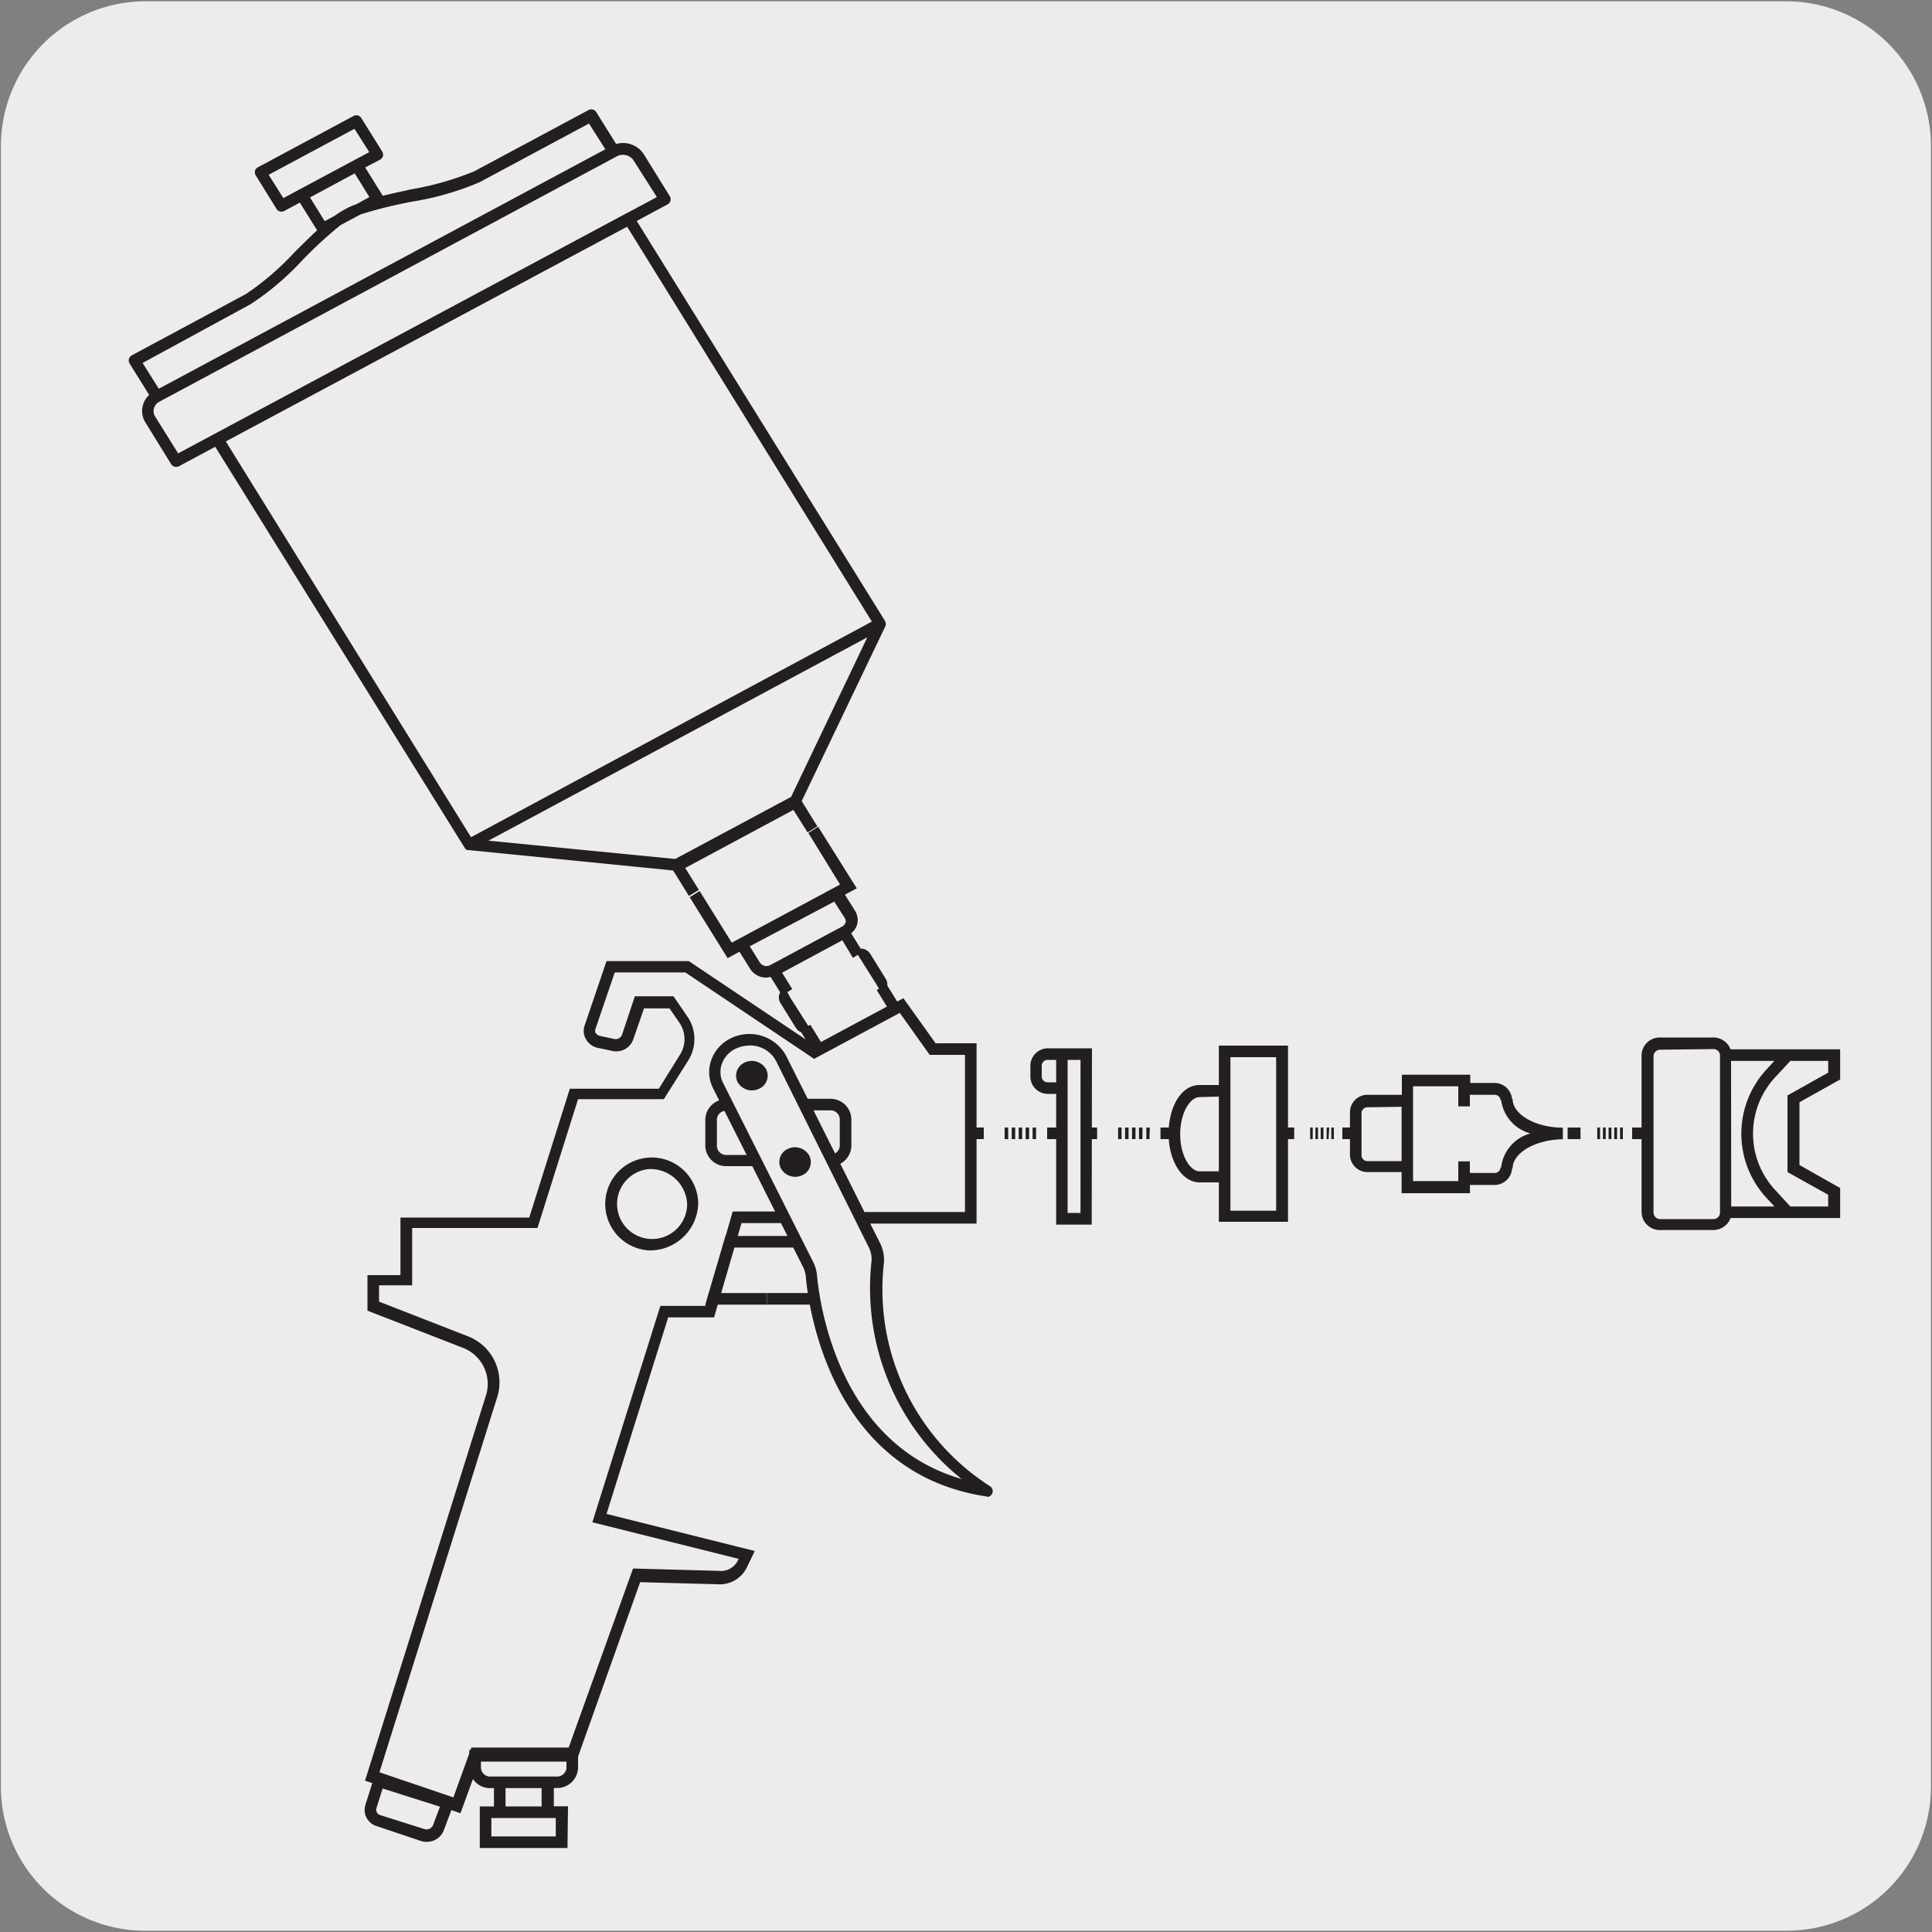
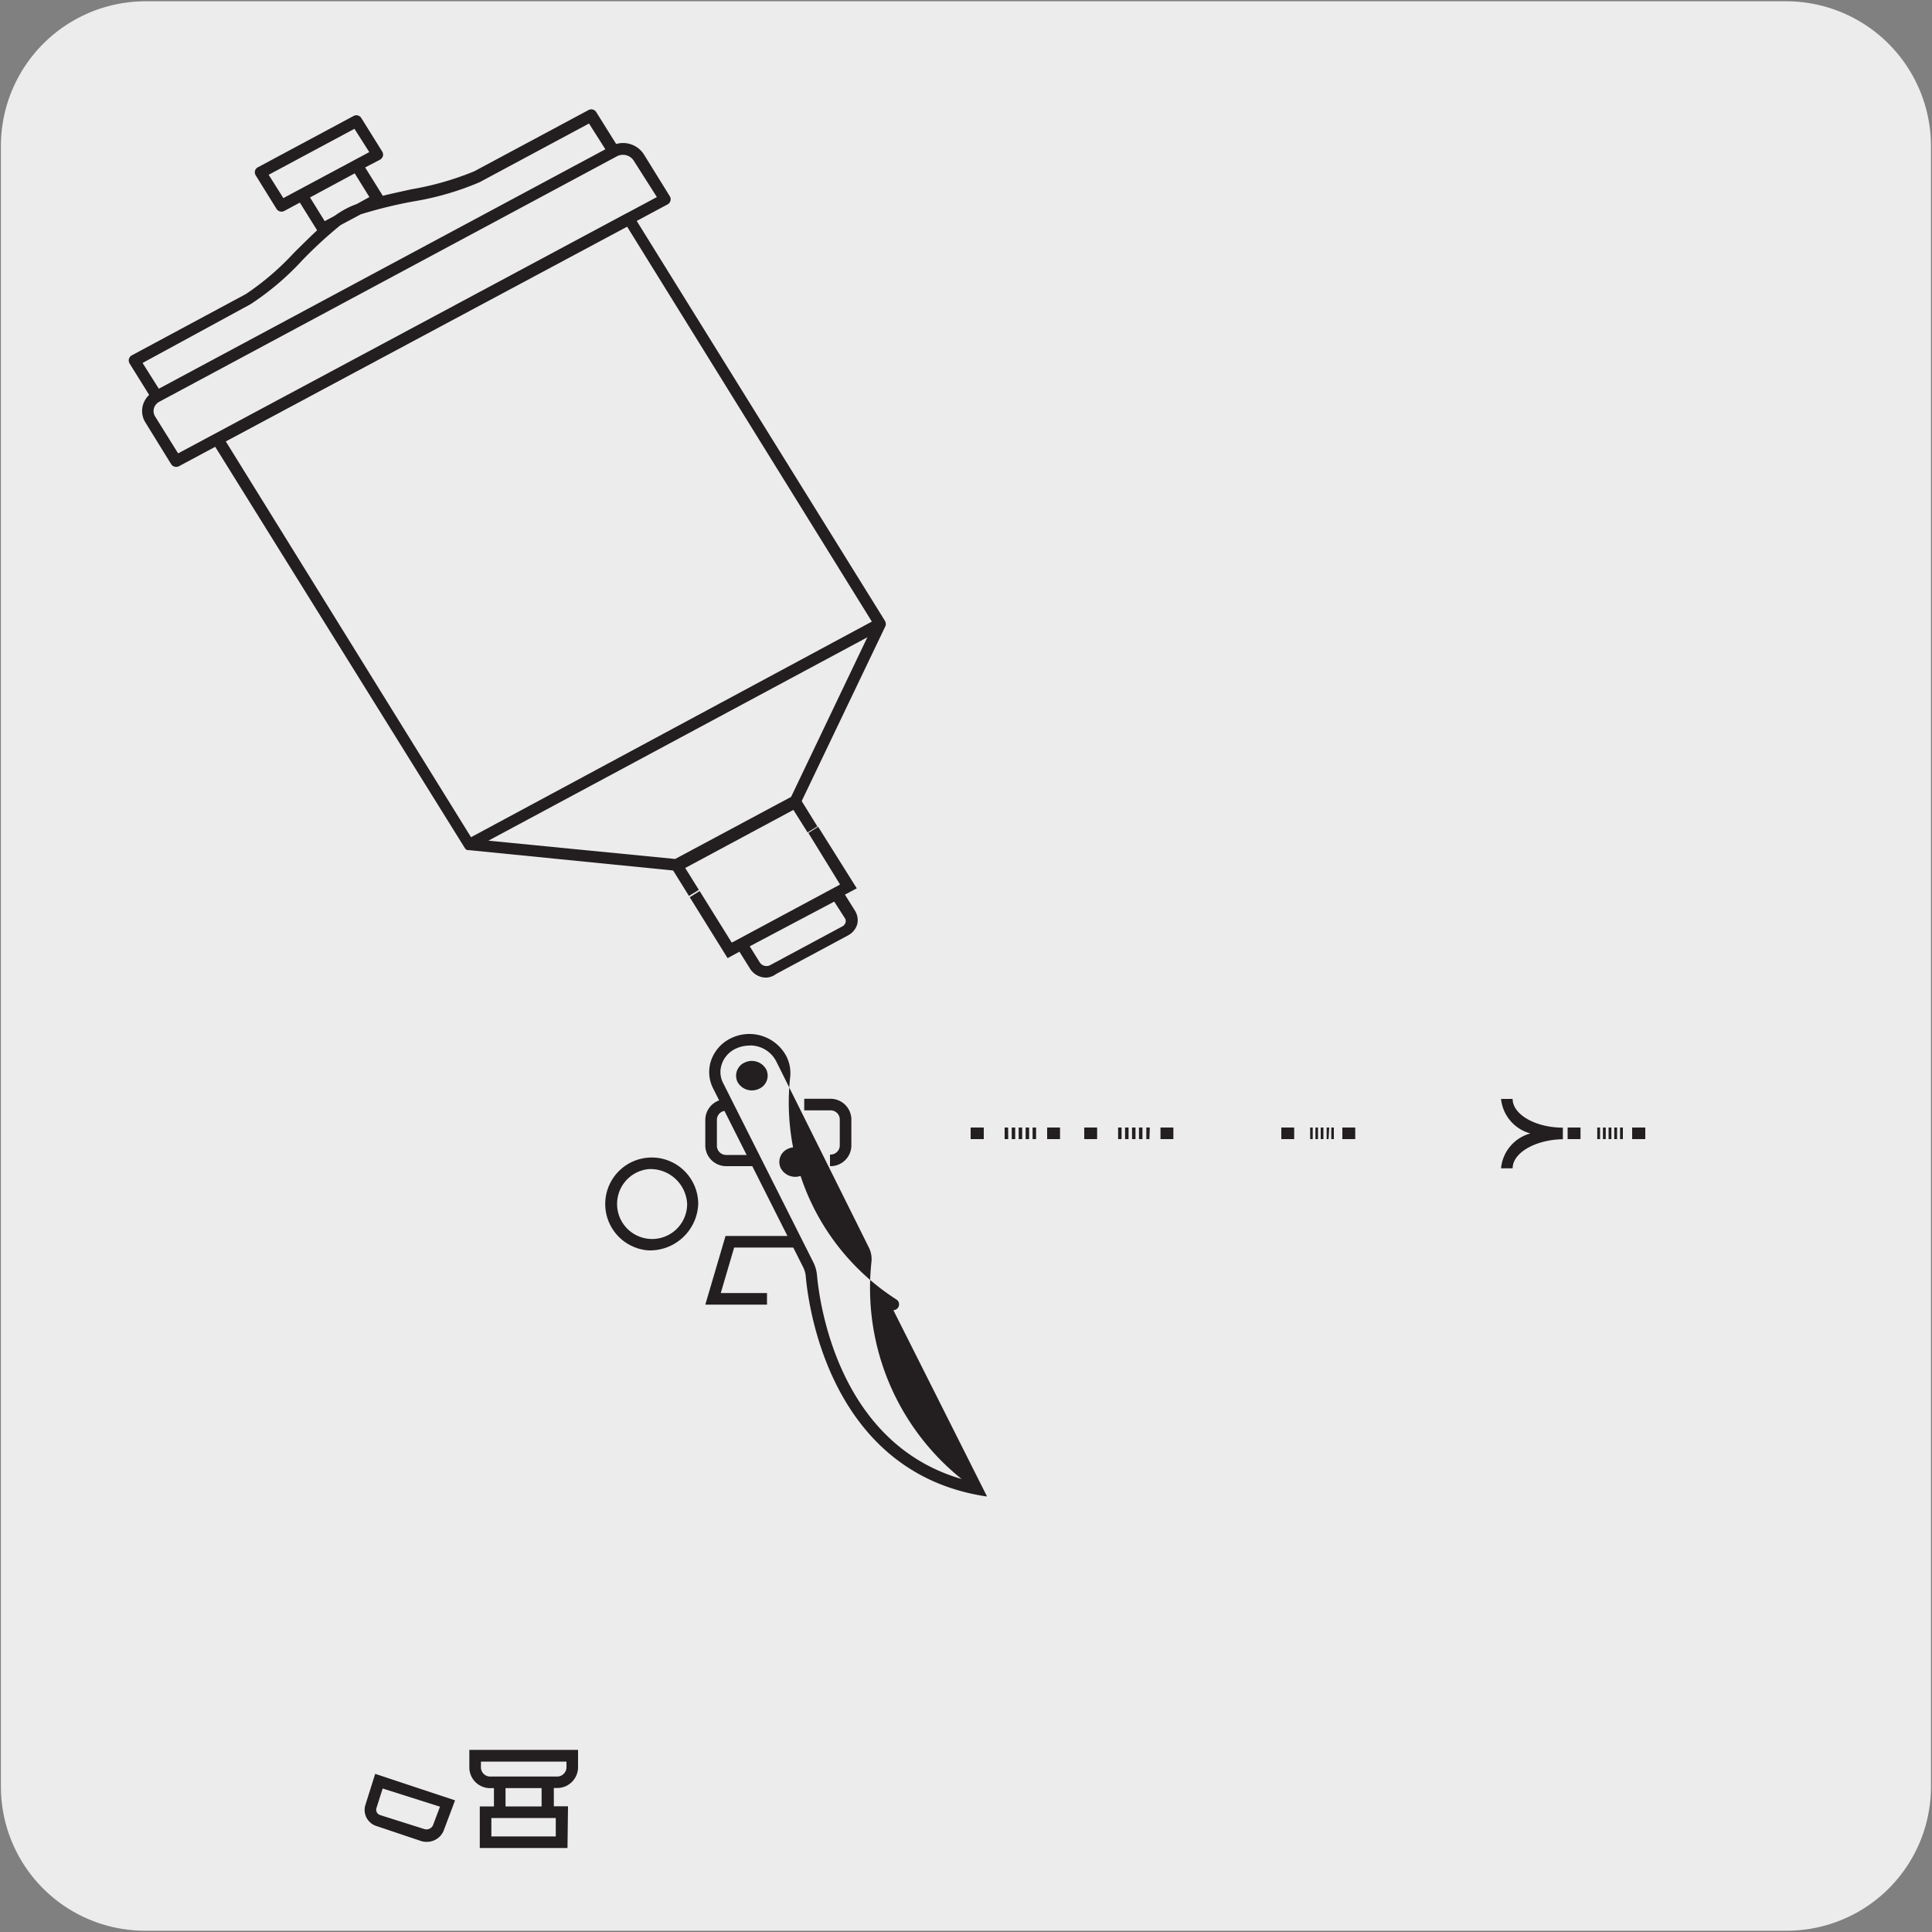
<svg xmlns="http://www.w3.org/2000/svg" viewBox="0 0 150 150">
  <rect x="0" y="0" width="150" height="150" fill="#808080" stroke="none" />
  <defs>
    <style>.cls-1{fill:none;}.cls-2{fill:#edecec;}.cls-3{fill:#231f20;}.cls-4{clip-path:url(#clip-path);}.cls-5{clip-path:url(#clip-path-2);}.cls-6{clip-path:url(#clip-path-3);}</style>
    <clipPath id="clip-path">
      <rect class="cls-1" x="-991.21" y="177.36" width="92.92" height="135.27" />
    </clipPath>
    <clipPath id="clip-path-2">
      <rect class="cls-1" x="852.46" y="330.07" width="140.62" height="168.96" />
    </clipPath>
    <clipPath id="clip-path-3">
      <rect class="cls-1" x="-685.81" y="155.66" width="175.62" height="191.37" />
    </clipPath>
  </defs>
  <title>12128-01</title>
  <g id="Capa_2" data-name="Capa 2">
    <path class="cls-2" d="M11.32.1H138.64a11.25,11.25,0,0,1,11.28,11.21v127.4a11.19,11.19,0,0,1-11.2,11.19H11.27A11.19,11.19,0,0,1,.07,138.71h0V11.34A11.24,11.24,0,0,1,11.32.1Z" />
  </g>
  <g id="Capa_3" data-name="Capa 3">
-     <path class="cls-3" d="M35.75,140.78l-7.41-2.53.13-.41,9.29-29.6a3,3,0,0,0-1.86-3.61l-7.37-2.87V99h2.56V94.53h10l3.15-10h6.91l1.63-2.62a2.26,2.26,0,0,0,0-2.46l-.8-1.16H50l-.83,2.4a1.4,1.4,0,0,1-1.65.9l-1.09-.23a1.38,1.38,0,0,1-.94-.68,1.27,1.27,0,0,1-.1-1.06l1.7-5h6.39l9.07,6.08-.34-.55a.9.9,0,0,1-.42-.35l-1.2-1.93a.83.83,0,0,1-.09-.65.67.67,0,0,1,.07-.18l-1.12-1.8,6.27-3.37,1.1,1.78a.87.87,0,0,1,.75.41L68.77,76a.8.8,0,0,1,.12.52l.77,1.24.48-.26L72.64,81h3.18v14H67.13v-.9h7.79V81.9H72.18l-2.32-3.26-6.65,3.57-10-6.71H47.73l-1.49,4.36a.39.39,0,0,0,0,.33.52.52,0,0,0,.35.24l1.08.23a.53.53,0,0,0,.62-.31l1-3h3l1.07,1.56a3.1,3.1,0,0,1,.07,3.43l-1.89,3H44.88l-3.15,10H32v4.45H29.43v1.27l6.8,2.65a3.84,3.84,0,0,1,2.39,4.71l-9.16,29.18,5.74,1.95,1.4-3.87h7.55l5-13.9,6.65.18a1.46,1.46,0,0,0,1.47-.77l.08-.16-11.36-2.84,5.28-16.8h3.49l2.13-7.33,4.08,0v.9l-3.4,0-2.13,7.32H51.88l-4.79,15.26,11.51,2.88L58,121.66A2.33,2.33,0,0,1,55.7,123l-6-.16-4.94,13.88H37.23ZM62.92,79.57l.82,1.33,5.12-2.75-.79-1.28.17-.11L68,76.35,66.6,74.13l-.38.24L65.4,73l-4.68,2.52.79,1.27-.38.24.21.4,1.41,2.21ZM133,95.5H128.9a1.42,1.42,0,0,1-1.45-1.38V81.92a1.41,1.41,0,0,1,1.45-1.37H133a1.42,1.42,0,0,1,1.36.92h8.51v2.34l-3.16,1.77v4.87l3.16,1.79v2.33h-8.51A1.43,1.43,0,0,1,133,95.5Zm-4.07-14a.52.52,0,0,0-.55.47v12.2a.52.52,0,0,0,.55.48H133a.51.51,0,0,0,.54-.48V81.92a.51.51,0,0,0-.54-.47ZM139,93.67h2.94v-.91L138.78,91V85.05l3.16-1.77v-.91H139l-1.12,1.21a6.43,6.43,0,0,0,0,8.87Zm-4.59,0h3.36l-.56-.6a7.34,7.34,0,0,1,0-10.1l.55-.6h-3.36ZM84.76,95.08H82V84.93h-.62A1.35,1.35,0,0,1,80,83.61v-.89a1.36,1.36,0,0,1,1.39-1.33h3.39Zm-1.87-.91h1V82.29h-1ZM81.37,82.29a.46.46,0,0,0-.49.43v.89a.46.46,0,0,0,.49.42H82V82.29ZM100,94.86H94.63V91.8h-1.5c-1.35,0-2.4-1.66-2.4-3.78s1-3.78,2.4-3.78h1.5V81.18H100ZM97.21,94h1.87V82.08H95.53V94Zm-4.08-8.82c-.71,0-1.5,1.19-1.5,2.88s.79,2.88,1.5,2.88h1.5V85.14Zm21,7.46h-5.31V91h-2.62a1.36,1.36,0,0,1-1.39-1.33V86.36A1.36,1.36,0,0,1,106.22,85h2.62V83.44h5.31v.64H116a1.37,1.37,0,0,1,1.4,1.33h-.9A.46.46,0,0,0,116,85h-1.88v.9h-.9V84.34h-3.51V91.7h3.51V90.17h.9v.9H116a.46.46,0,0,0,.5-.43h.9A1.37,1.37,0,0,1,116,92h-1.88Zm-7.93-6.67a.46.46,0,0,0-.49.43v3.32a.46.46,0,0,0,.49.43h2.62V85.93Z" />
    <path class="cls-3" d="M52.51,67.61h0L36.37,66h0a.17.17,0,0,1-.1,0h0a.46.46,0,0,1-.17-.14l0,0L16.51,34.37a.47.47,0,0,1-.05-.35.52.52,0,0,1,.22-.28L48.6,16.6a.45.45,0,0,1,.59.16L68.7,48.19a.47.47,0,0,1,.06.15h0a.5.5,0,0,1,0,.24v0L62.15,62.39a.41.41,0,0,1-.19.2l-9.24,5A.37.37,0,0,1,52.51,67.61ZM37.92,65.27l14.5,1.42,9-4.82,5.92-12.39Zm-20.39-31L36.57,65,67.69,48.26l-19-30.66Z" />
    <path class="cls-3" d="M59.51,75.9a1.47,1.47,0,0,1-1.27-.68l-.83-1.33-.92.5-2.94-4.73.77-.48,2.49,4,.13-.06h0l8.16-4.38h0l.12-.07-2.46-4,.76-.48,3,4.78-.92.49.8,1.28a1.38,1.38,0,0,1,.16,1,1.44,1.44,0,0,1-.71.88l-5.59,3A1.39,1.39,0,0,1,59.51,75.9Zm-1.3-2.43L59,74.74a.62.62,0,0,0,.8.19l5.59-3a.53.53,0,0,0,.26-.31.41.41,0,0,0-.06-.34L64.77,70Zm-4.72-3.91-1.56-2.51,10-5.36,1.53,2.47-.76.47L61.6,62.88l-8.4,4.51,1.06,1.7Z" />
    <path class="cls-3" d="M13.67,36.25a.47.47,0,0,1-.38-.21l-2-3.24a1.66,1.66,0,0,1-.2-1.32,1.74,1.74,0,0,1,.49-.82l-1.52-2.44a.48.48,0,0,1-.05-.35.44.44,0,0,1,.22-.28l8.86-4.76a21,21,0,0,0,3.76-3.23c.61-.6,1.2-1.19,1.77-1.72l-1.34-2.15-1.21.65a.46.46,0,0,1-.6-.16l-1.62-2.61a.47.47,0,0,1-.05-.35A.44.44,0,0,1,20,13l7.46-4a.45.45,0,0,1,.59.16l1.62,2.6a.46.46,0,0,1,.06.36.49.49,0,0,1-.23.28L28.35,13l1.37,2.2v0c.69-.17,1.44-.33,2.2-.5a22.86,22.86,0,0,0,4.9-1.4l8.88-4.76a.45.45,0,0,1,.59.16l1.55,2.48A1.92,1.92,0,0,1,50,12l2,3.23a.42.42,0,0,1,.05.36.44.44,0,0,1-.22.28L13.89,36.2A.54.54,0,0,1,13.67,36.25Zm-1.28-5.07a.85.85,0,0,0-.44.53.8.8,0,0,0,.09.62l1.79,2.87L51,15.3,49.2,12.47a1,1,0,0,0-1.33-.32h0Zm-1.32-3,1.26,2L47,11.59l-1.27-2-8.5,4.56a22.29,22.29,0,0,1-5.14,1.49,34.77,34.77,0,0,0-4.08,1l-1.56.83a32.85,32.85,0,0,0-3,2.76,21.19,21.19,0,0,1-4,3.39Zm13-12.85,1.14,1.84.78-.42a7.61,7.61,0,0,1,.81-.51,6.09,6.09,0,0,1,.88-.39l1-.55-1.14-1.84Zm-3.21-1.76L22,15.38l6.67-3.57L27.52,10Z" />
    <path class="cls-3" d="M50.35,97.08a3.61,3.61,0,1,1,3.86-3.61A3.75,3.75,0,0,1,50.35,97.08Zm0-6.31a2.72,2.72,0,1,0,3,2.7A2.85,2.85,0,0,0,50.35,90.77Zm67.09-.06h-.9A3.1,3.1,0,0,1,118.82,88a3.1,3.1,0,0,1-2.28-2.68h.9c0,1.21,1.78,2.23,3.9,2.23v.9C119.22,88.48,117.44,89.5,117.44,90.71Zm-53-.17v-.9a.72.72,0,0,0,.76-.67v-2.1a.71.71,0,0,0-.76-.66h-2v-.9h2a1.62,1.62,0,0,1,1.66,1.56V89A1.62,1.62,0,0,1,64.43,90.54Zm-5.89,0H56.42A1.62,1.62,0,0,1,54.76,89v-2.1a1.62,1.62,0,0,1,1.66-1.56v.9a.71.71,0,0,0-.76.66V89a.72.72,0,0,0,.76.67h2.12Z" />
-     <polyline class="cls-1" points="59.55 96.41 64.35 96.41 64.35 100.84 59.55 100.84" />
-     <rect class="cls-3" x="59.55" y="100.39" width="3.69" height="0.9" />
    <path class="cls-1" d="M76.63,115.73A18.64,18.64,0,0,1,68.17,98a2.41,2.41,0,0,0-.26-1.37L60.65,82.17A2.77,2.77,0,0,0,57.08,81a2.44,2.44,0,0,0-1.3,3.32l7,13.9a2.42,2.42,0,0,1,.25.87c.23,2.5,1.93,14.92,13.63,16.68" />
-     <path class="cls-3" d="M76.63,116.18h-.07c-12-1.81-13.78-14.55-14-17.08a2,2,0,0,0-.2-.71l-7-13.9a2.79,2.79,0,0,1-.13-2.21,3,3,0,0,1,1.65-1.73A3.25,3.25,0,0,1,61.05,82l7.27,14.5a2.89,2.89,0,0,1,.3,1.62,18.15,18.15,0,0,0,8.26,17.28.45.45,0,0,1-.25.82Zm-18.42-35a2.45,2.45,0,0,0-1,.2,2.06,2.06,0,0,0-1.16,1.21,1.85,1.85,0,0,0,.09,1.49l7,13.91a2.83,2.83,0,0,1,.29,1c.2,2.26,1.69,13.08,11.23,15.84a19,19,0,0,1-7-16.87,2,2,0,0,0-.21-1.12L60.25,82.37A2.28,2.28,0,0,0,58.21,81.17Z" />
+     <path class="cls-3" d="M76.63,116.18h-.07c-12-1.81-13.78-14.55-14-17.08a2,2,0,0,0-.2-.71l-7-13.9a2.79,2.79,0,0,1-.13-2.21,3,3,0,0,1,1.65-1.73A3.25,3.25,0,0,1,61.05,82a2.89,2.89,0,0,1,.3,1.62,18.15,18.15,0,0,0,8.26,17.28.45.45,0,0,1-.25.82Zm-18.42-35a2.45,2.45,0,0,0-1,.2,2.06,2.06,0,0,0-1.16,1.21,1.85,1.85,0,0,0,.09,1.49l7,13.91a2.83,2.83,0,0,1,.29,1c.2,2.26,1.69,13.08,11.23,15.84a19,19,0,0,1-7-16.87,2,2,0,0,0-.21-1.12L60.25,82.37A2.28,2.28,0,0,0,58.21,81.17Z" />
    <path class="cls-3" d="M57.26,84a1.27,1.27,0,0,0,1.63.55,1.11,1.11,0,0,0,.6-1.52,1.28,1.28,0,0,0-1.64-.55A1.12,1.12,0,0,0,57.26,84" />
    <path class="cls-3" d="M60.62,90.7a1.27,1.27,0,0,0,1.63.56,1.11,1.11,0,0,0,.59-1.52,1.27,1.27,0,0,0-1.63-.56,1.11,1.11,0,0,0-.59,1.52" />
    <path class="cls-3" d="M44.06,143.48H37.25v-3.23h1.1v-1.42H38.1a1.61,1.61,0,0,1-1.66-1.57v-1.4h8.44v1.39a1.62,1.62,0,0,1-1.67,1.57H43v1.42h1.1Zm-5.91-.9h5v-1.43h-5Zm1.1-2.33h2.8v-1.42h-2.8Zm-1.91-3.48v.49a.72.72,0,0,0,.76.67h5.11a.73.73,0,0,0,.77-.67v-.49ZM33.12,143a1.34,1.34,0,0,1-.48-.08l-3.39-1.14a1.31,1.31,0,0,1-.88-1.65l.76-2.41,6.2,2.06-.88,2.34A1.4,1.4,0,0,1,33.12,143Zm-3.41-4.14-.49,1.54a.44.44,0,0,0,.32.53L32.92,142a.56.56,0,0,0,.69-.27l.55-1.46Z" />
    <rect class="cls-3" x="75.36" y="87.54" width="1.02" height="0.9" />
    <path class="cls-3" d="M80.44,88.44h-.27v-.9h.27Zm-.54,0h-.27v-.9h.27Zm-.54,0h-.27v-.9h.27Zm-.54,0h-.27v-.9h.27Zm-.54,0H78v-.9h.27Z" />
    <path class="cls-3" d="M85.18,88.44h-1v-.9h1Zm-2.88,0h-1v-.9h1Z" />
    <path class="cls-3" d="M89.24,88.44H89v-.9h.27Zm-.54,0h-.27v-.9h.27Zm-.54,0h-.27v-.9h.27Zm-.54,0h-.27v-.9h.27Zm-.54,0h-.27v-.9h.27Z" />
    <path class="cls-3" d="M100.48,88.44h-1v-.9h1Zm-9.38,0h-1v-.9h1Z" />
    <path class="cls-3" d="M103.56,88.44h-.2v-.9h.2Zm-.41,0H103v-.9h.2Zm-.4,0h-.21v-.9h.21Zm-.42,0h-.2v-.9h.2Zm-.41,0h-.2v-.9h.2Z" />
    <path class="cls-3" d="M122.71,88.44h-1v-.9h1Zm-17.49,0h-1v-.9h1Z" />
    <path class="cls-3" d="M126,88.44h-.22v-.9H126Zm-.45,0h-.22v-.9h.22Zm-.44,0h-.22v-.9h.22Zm-.44,0h-.22v-.9h.22Zm-.44,0h-.22v-.9h.22Z" />
    <rect class="cls-3" x="126.72" y="87.54" width="1.02" height="0.9" />
    <polyline class="cls-1" points="59.55 100.84 55.36 100.84 56.66 96.41 59.55 96.41" />
    <polygon class="cls-3" points="59.55 101.29 54.76 101.29 56.33 95.96 61.73 95.96 61.73 96.86 57 96.86 55.96 100.39 59.55 100.39 59.55 101.29" />
  </g>
</svg>